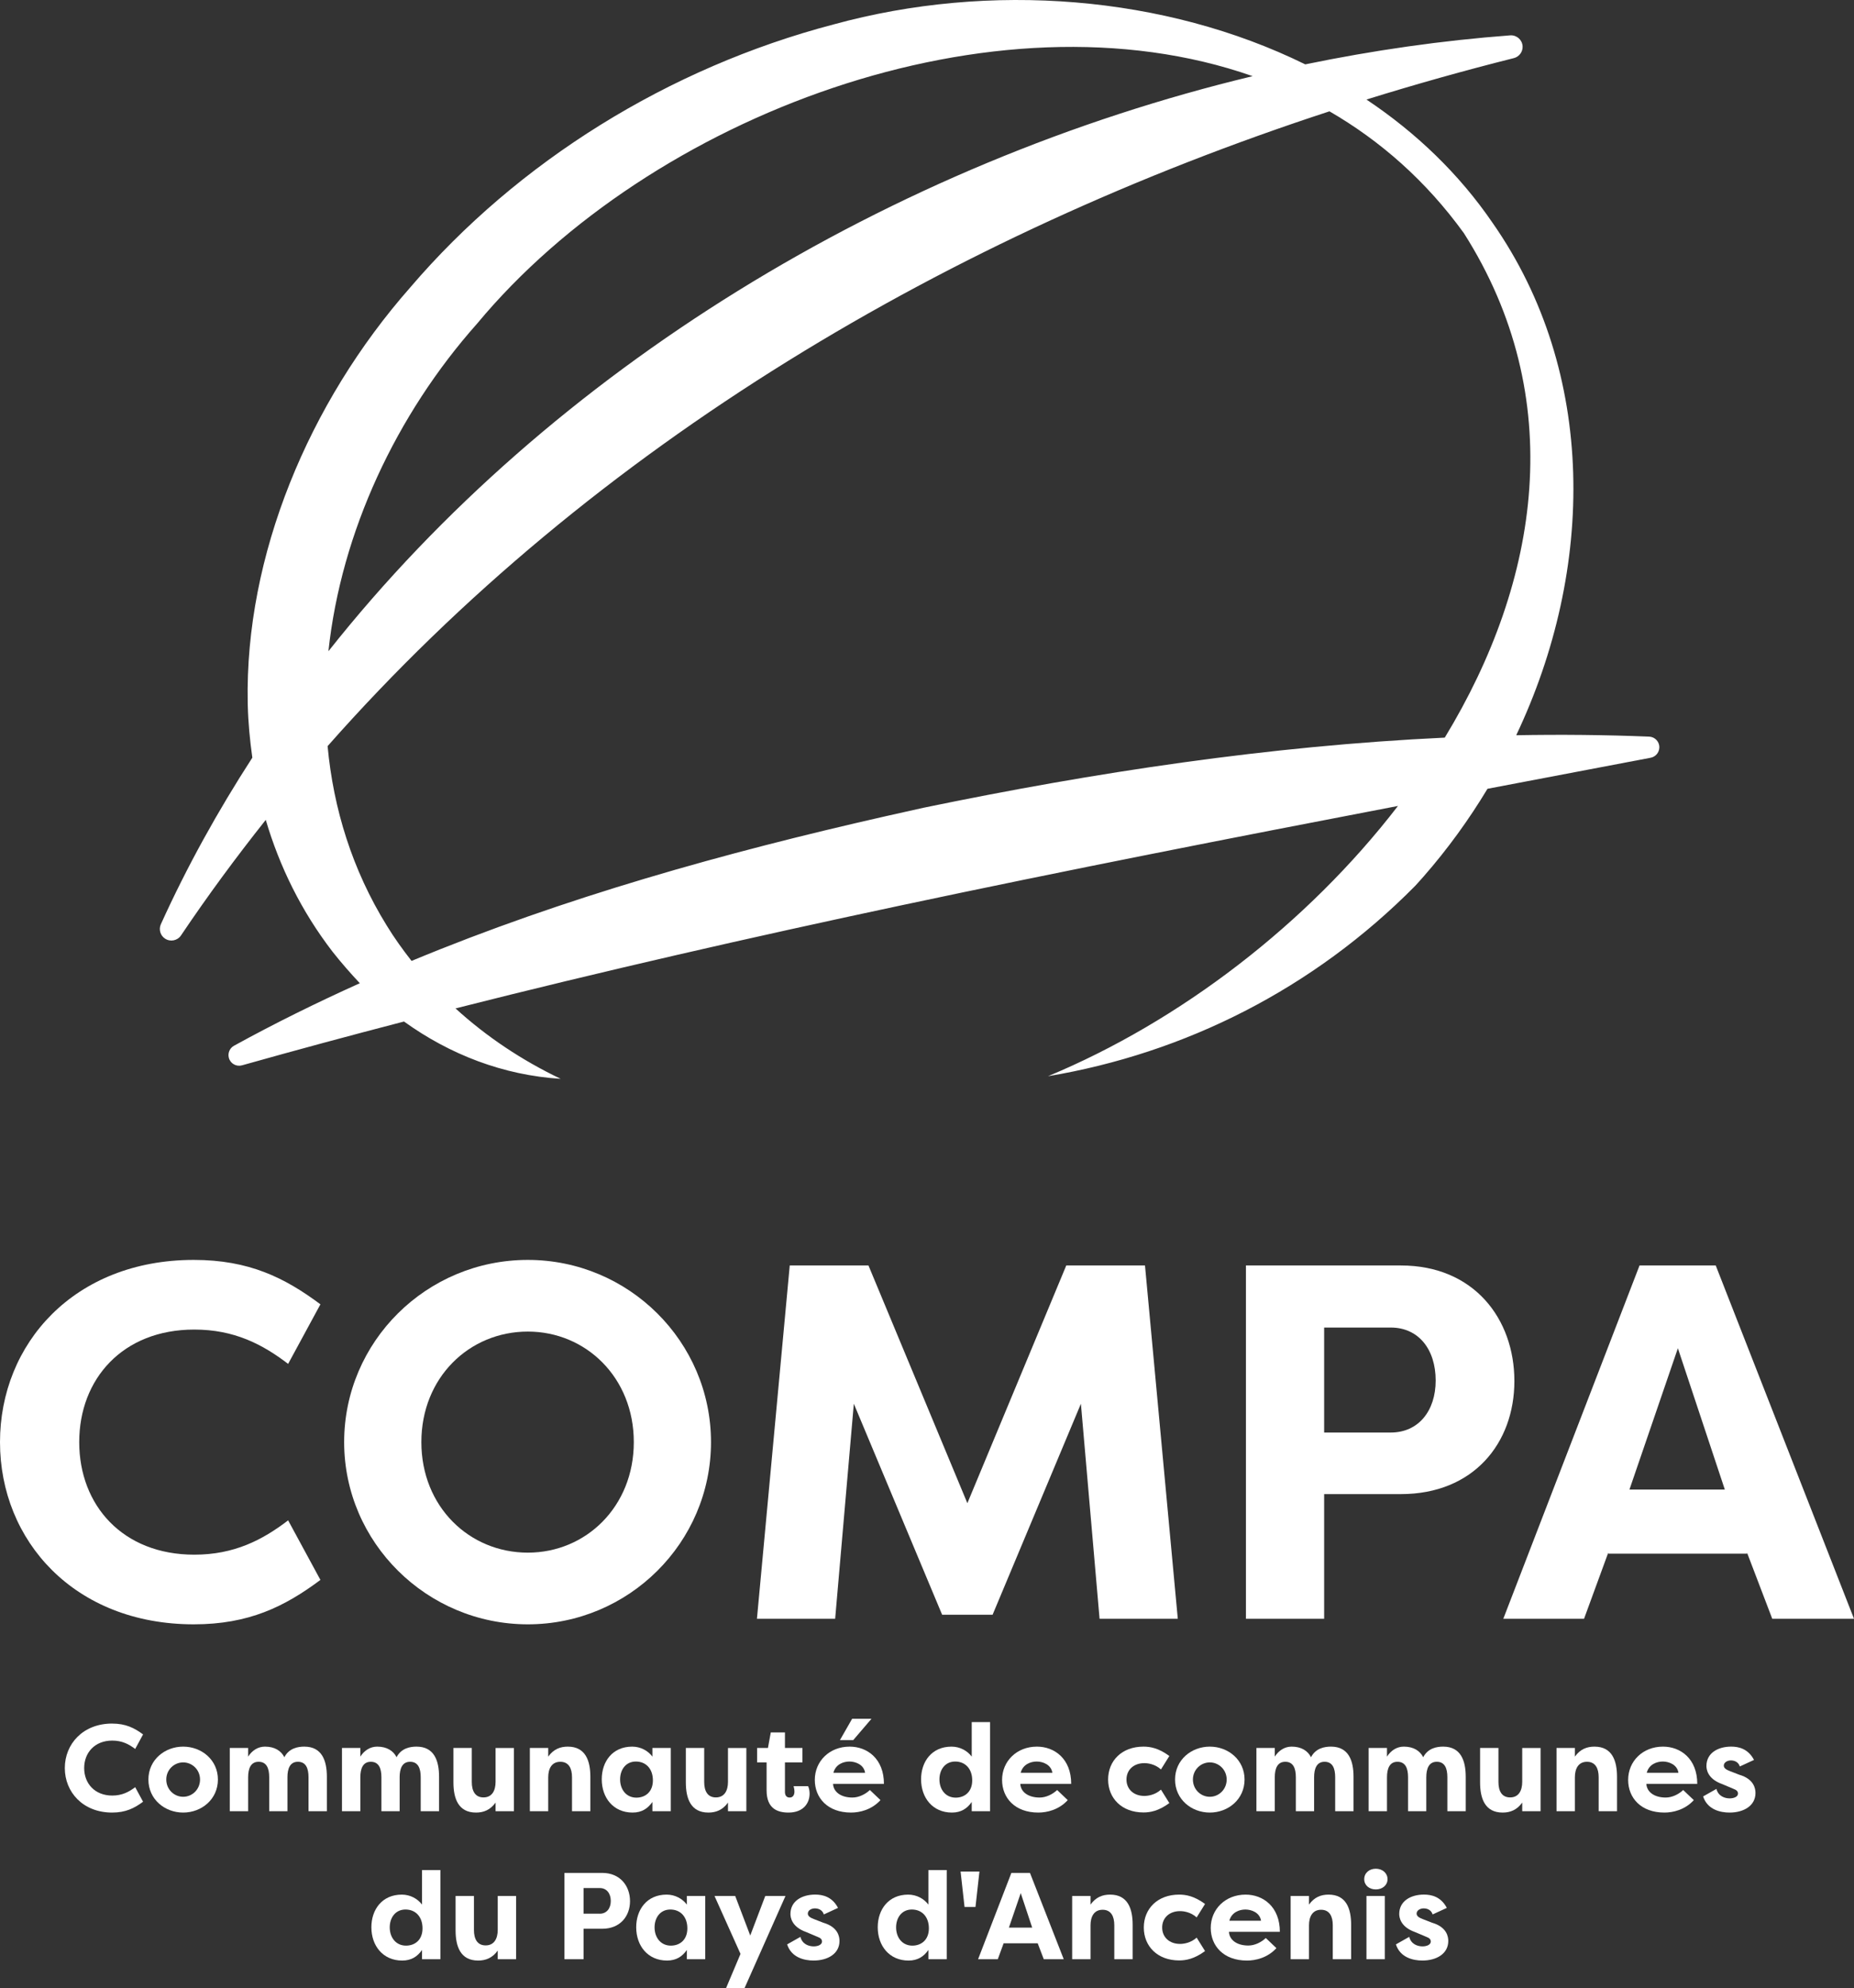
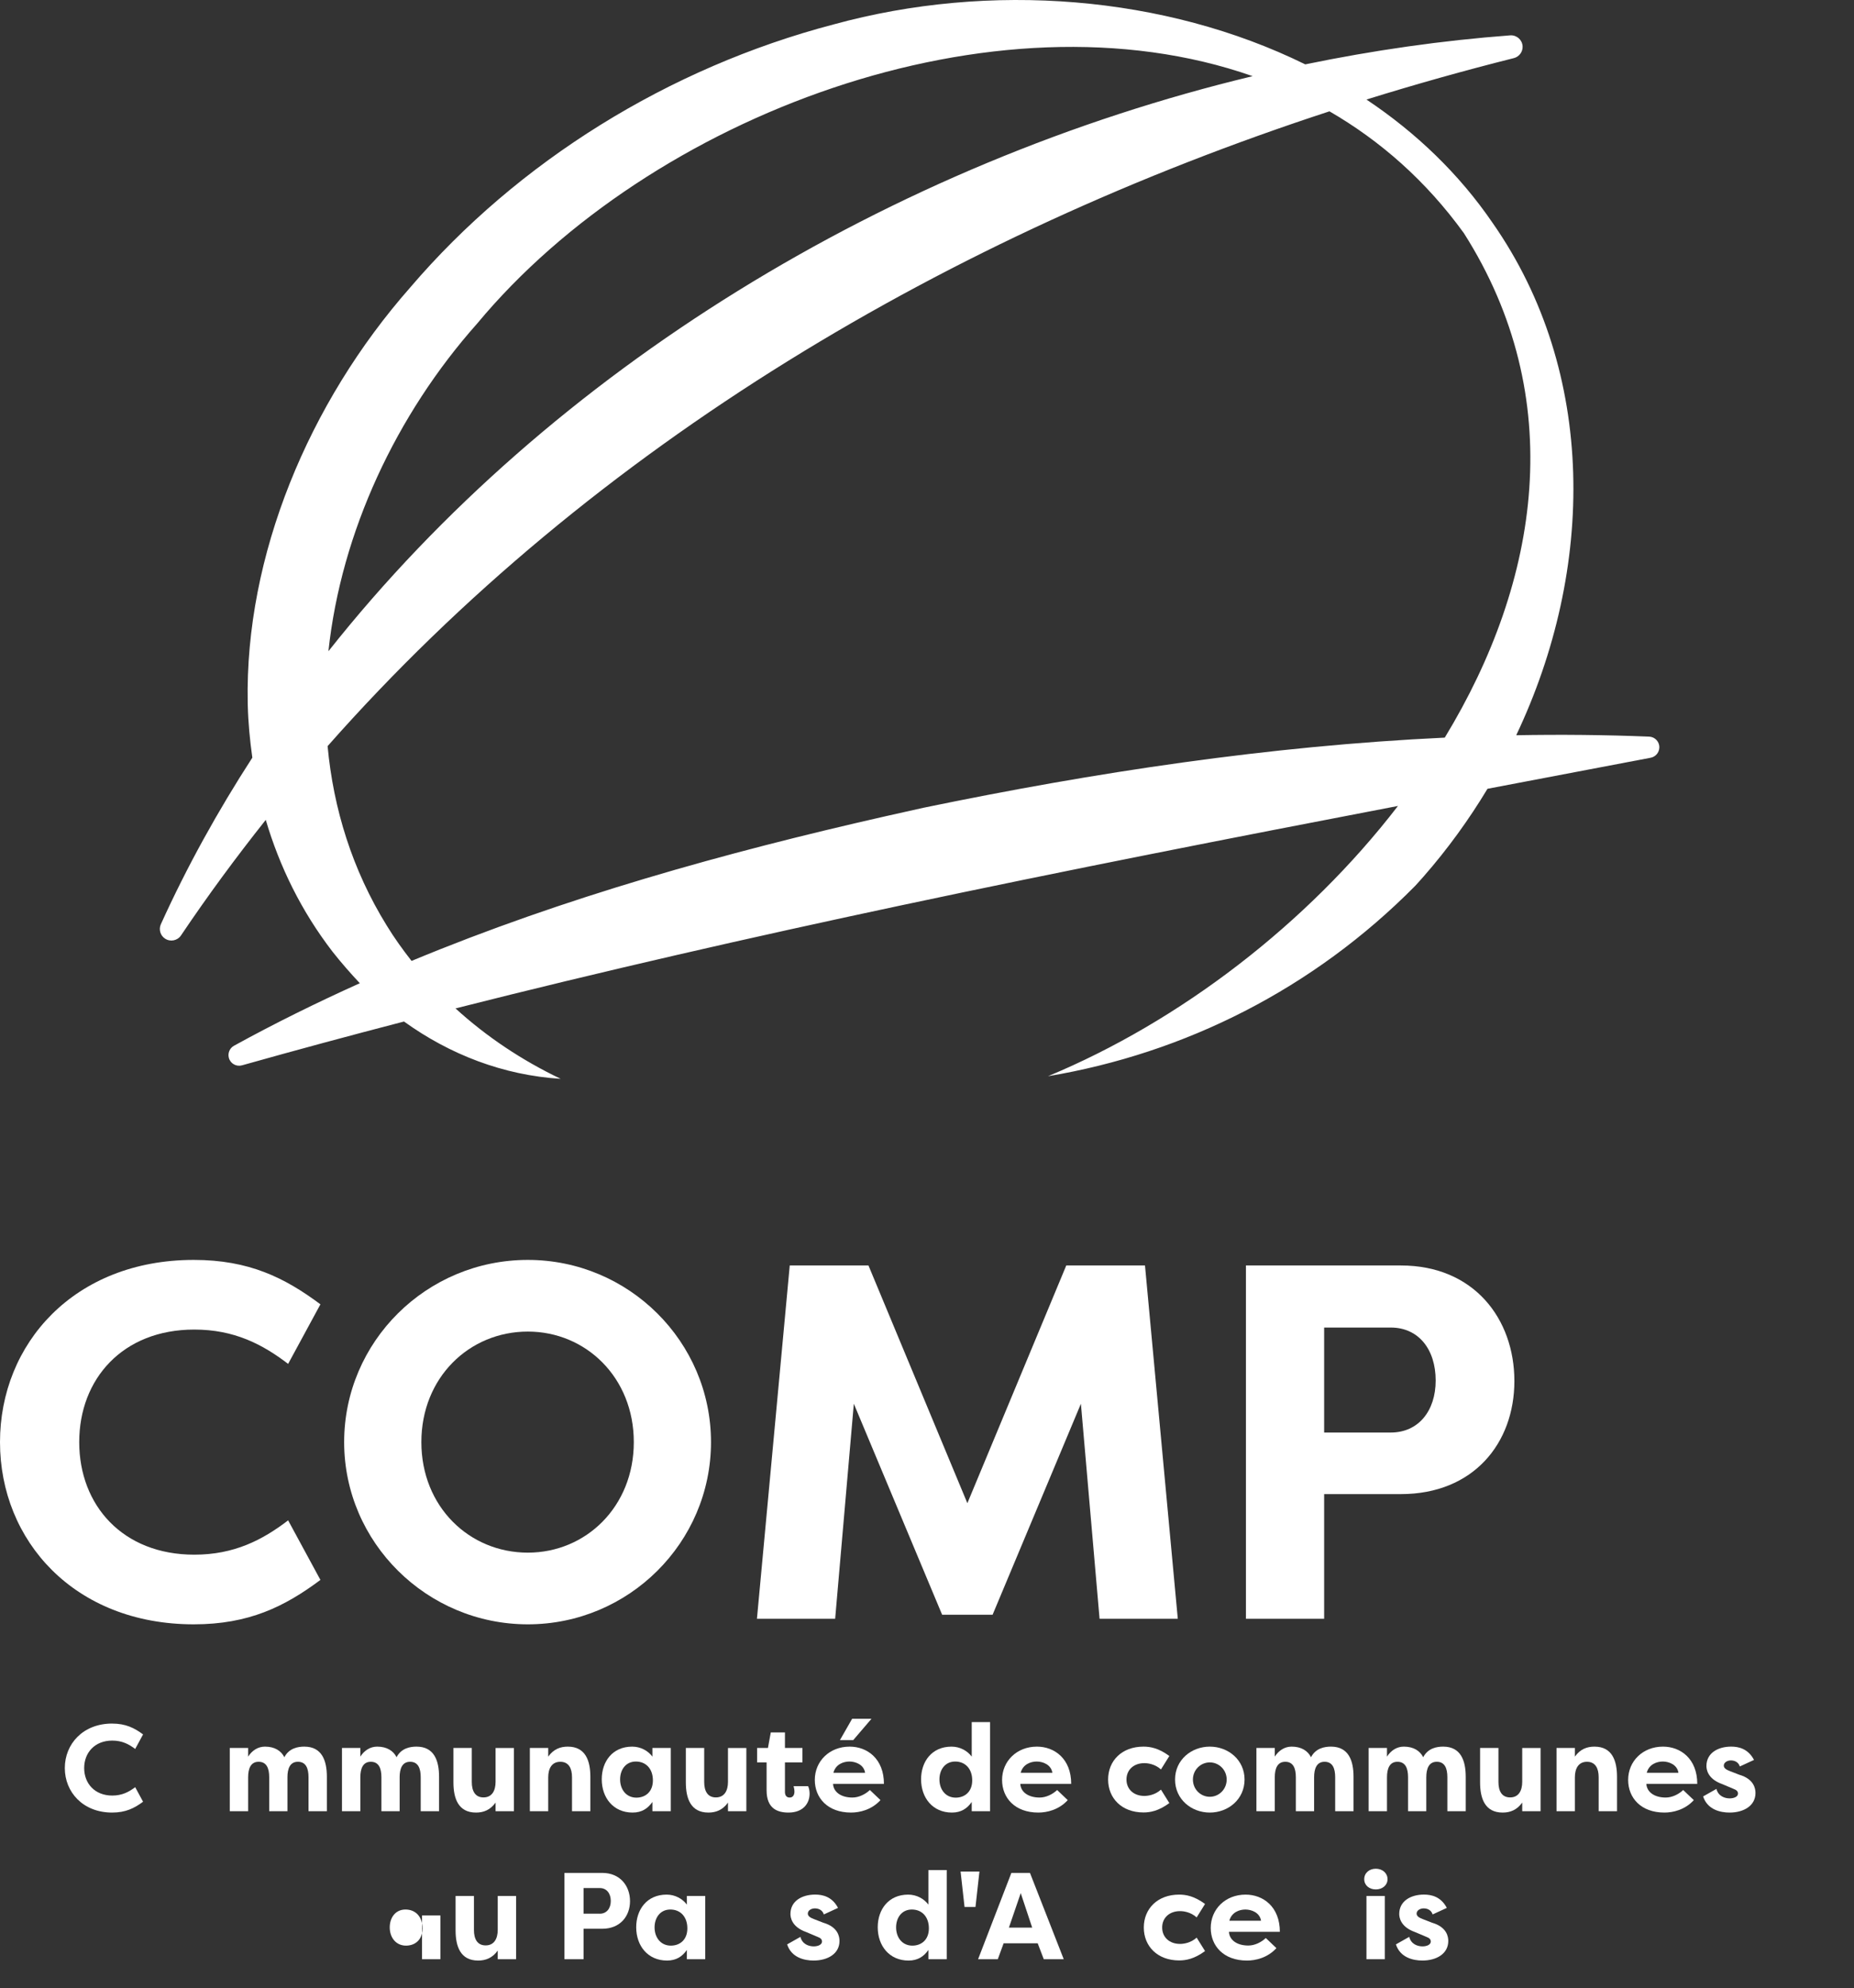
<svg xmlns="http://www.w3.org/2000/svg" id="Calque_2" data-name="Calque 2" viewBox="0 0 189.239 202.869">
  <rect x="0" y="0" width="189.239" height="202.869" fill="#333333" stroke="none" />
  <defs>
    <style>
      .cls-1 {
        fill: #fff;
        stroke-width: 0px;
      }
    </style>
  </defs>
  <g id="Calque_1-2" data-name="Calque 1">
    <g>
      <g>
        <path class="cls-1" d="M147.467,75.271c-17.882.844-35.671,3.528-53.189,7.153-1.295.284-2.591.576-3.886.868-16.433,3.725-32.805,8.293-48.385,14.764-.895-1.146-1.752-2.33-2.525-3.596-3.528-5.698-5.451-11.935-6.044-18.322,13.591-15.392,29.529-28.475,46.972-39.288,17.248-10.691,35.954-19.171,55.289-25.489,5.187,3.003,9.853,7.087,13.721,12.433,10.658,16.766,7.802,35.434-1.952,51.476M127.856,7.772c-18.331,4.401-36.288,11.852-52.554,21.917-15.975,9.886-30.315,22.288-41.78,36.766,1.302-12.144,6.918-24.146,15.183-33.438C66.368,11.768,101.528-1.461,127.856,7.772M169.371,76.308c.029-.6-.434-1.11-1.034-1.139-4.528-.184-9.053-.226-13.575-.143,8.056-16.971,8.241-37.026-2.397-52.26-3.434-5.03-7.835-9.235-12.889-12.609,4.983-1.55,10.002-2.961,15.047-4.227.539-.137.926-.643.889-1.218-.041-.651-.602-1.145-1.254-1.105-6.964.523-13.965,1.523-20.93,2.962C118.925-.468,101.065-1.892,85.079,2.494c-16.8,4.405-32.21,13.97-43.212,26.846-10.365,11.761-16.873,27.39-16.583,42.35.001.098.005.194.007.29.045,1.794.217,3.572.465,5.336-3.519,5.437-6.667,11.105-9.345,17.014-.221.512-.054,1.124.427,1.446.543.366,1.28.218,1.641-.327,2.732-4.062,5.625-7.982,8.647-11.785,1.402,4.749,3.617,9.292,6.815,13.45.888,1.127,1.823,2.191,2.786,3.219-4.358,1.96-8.651,4.073-12.852,6.384-.427.24-.652.75-.513,1.243.163.583.773.918,1.352.748,5.472-1.541,10.981-3.028,16.523-4.467,4.69,3.375,10.137,5.48,15.992,5.848-3.923-1.875-7.543-4.275-10.735-7.186,14.961-3.789,30.13-7.25,45.369-10.491,16.932-3.601,33.933-6.929,50.827-10.169-9.263,12.037-22.265,21.989-35.722,27.579,13.976-2.343,27.074-8.897,37.481-19.423.285-.329.596-.639.874-.974,2.441-2.789,4.613-5.789,6.507-8.934,5.568-1.061,11.127-2.117,16.655-3.168.482-.091.858-.504.883-1.016" />
        <g>
          <path class="cls-1" d="M19.778,128.567c5.614,0,9.271,1.803,12.927,4.532l-3.296,6.078c-2.626-2.009-5.511-3.502-9.58-3.502-7.314,0-11.743,5.047-11.743,11.486s4.429,11.485,11.743,11.485c4.069,0,6.953-1.493,9.58-3.502l3.296,6.078c-3.657,2.729-7.314,4.532-12.927,4.532-12.207,0-19.778-8.55-19.778-18.593s7.571-18.594,19.778-18.594Z" />
          <path class="cls-1" d="M53.876,128.567c10.301,0,18.696,8.344,18.696,18.594s-8.396,18.593-18.696,18.593-18.748-8.344-18.748-18.593,8.396-18.594,18.748-18.594ZM53.876,158.439c5.923,0,10.817-4.686,10.817-11.279s-4.893-11.28-10.817-11.28c-5.975,0-10.867,4.687-10.867,11.28s4.893,11.279,10.867,11.279Z" />
          <path class="cls-1" d="M96.164,164.775l-9.013-21.53-1.906,21.942h-7.983l3.348-36.053h8.035l10.095,24.259,10.095-24.259h8.035l3.348,36.053h-7.984l-1.905-21.942-9.014,21.53h-5.15Z" />
          <path class="cls-1" d="M127.174,165.187v-36.053h15.811c7.469,0,11.589,5.459,11.589,11.794s-4.173,11.537-11.589,11.537h-7.829v12.722h-7.982ZM141.955,146.182c2.833,0,4.585-2.215,4.585-5.305,0-3.193-1.752-5.408-4.585-5.408h-6.799v10.713h6.799Z" />
-           <path class="cls-1" d="M153.443,165.187l13.906-36.053h7.777l14.113,36.053h-8.344l-2.575-6.747v.104h-14.164v-.104l-2.472,6.747h-8.241ZM166.319,152.002h9.735l-4.791-14.421-4.944,14.421Z" />
        </g>
      </g>
      <g>
        <path class="cls-1" d="M11.446,175.881c1.371,0,2.264.441,3.157,1.107l-.805,1.484c-.641-.491-1.346-.855-2.339-.855-1.786,0-2.868,1.233-2.868,2.804s1.081,2.806,2.868,2.806c.994,0,1.698-.366,2.339-.856l.805,1.485c-.893.667-1.786,1.106-3.157,1.106-2.981,0-4.83-2.088-4.83-4.541s1.849-4.541,4.83-4.541Z" />
-         <path class="cls-1" d="M18.695,178.233c1.887,0,3.547,1.359,3.547,3.358,0,2.013-1.66,3.371-3.547,3.371-1.874,0-3.547-1.346-3.547-3.371,0-2.013,1.673-3.358,3.547-3.358ZM18.695,183.352c.931,0,1.723-.755,1.723-1.761,0-.993-.793-1.748-1.723-1.748-.918,0-1.723.742-1.723,1.748,0,1.019.805,1.761,1.723,1.761Z" />
        <path class="cls-1" d="M29.34,181.365v3.459h-1.862v-3.471c0-.881-.252-1.573-1.082-1.573-.818,0-1.069.718-1.069,1.585v3.459h-1.874v-6.453h1.874v.881c.415-.642,1.019-1.019,1.723-1.019.981,0,1.648.428,1.974,1.082.491-.944,1.421-1.082,2.038-1.082,1.811,0,2.302,1.447,2.302,3.082v3.509h-1.874v-3.471c0-.881-.252-1.573-1.082-1.573-.818,0-1.069.718-1.069,1.585Z" />
        <path class="cls-1" d="M40.792,181.365v3.459h-1.861v-3.471c0-.881-.251-1.573-1.082-1.573-.818,0-1.069.718-1.069,1.585v3.459h-1.874v-6.453h1.874v.881c.415-.642,1.019-1.019,1.723-1.019.981,0,1.648.428,1.974,1.082.491-.944,1.422-1.082,2.038-1.082,1.811,0,2.301,1.447,2.301,3.082v3.509h-1.874v-3.471c0-.881-.252-1.573-1.082-1.573-.818,0-1.069.718-1.069,1.585Z" />
        <path class="cls-1" d="M52.458,184.824h-1.874v-.88c-.541.754-1.22,1.018-2,1.018-1.811,0-2.302-1.447-2.302-3.082v-3.509h1.874v3.473c0,.893.327,1.572,1.195,1.572s1.233-.692,1.233-1.585v-3.459h1.874v6.453Z" />
        <path class="cls-1" d="M54.084,178.371h1.874v.881c.541-.755,1.22-1.019,1.999-1.019,1.811,0,2.302,1.447,2.302,3.082v3.509h-1.874v-3.471c0-.893-.327-1.573-1.195-1.573s-1.233.692-1.233,1.585v3.459h-1.874v-6.453Z" />
        <path class="cls-1" d="M68.465,178.371v6.453h-1.874v-.943c-.466.667-1.082,1.081-2.025,1.081-1.963,0-3.145-1.509-3.145-3.396,0-1.811,1.094-3.333,3.107-3.333.868,0,1.623.428,2.063,1.019v-.881h1.874ZM64.955,183.44c.918,0,1.686-.591,1.686-1.761,0-1.194-.717-1.924-1.736-1.924-1.031,0-1.61.83-1.61,1.824,0,1.031.629,1.861,1.66,1.861Z" />
        <path class="cls-1" d="M76.18,184.824h-1.874v-.88c-.541.754-1.22,1.018-2,1.018-1.811,0-2.302-1.447-2.302-3.082v-3.509h1.874v3.473c0,.893.327,1.572,1.195,1.572s1.233-.692,1.233-1.585v-3.459h1.874v6.453Z" />
        <path class="cls-1" d="M80.12,178.371h1.786v1.472h-1.786v3.019c0,.277.113.567.478.567s.491-.302.491-.604c0-.189-.051-.454-.088-.554h1.484c.114.239.151.541.151.767,0,.956-.629,1.924-2.151,1.924-1.133,0-2.239-.403-2.239-2.277v-2.843h-.968v-1.472h1.107l.289-1.584h1.446v1.584Z" />
        <path class="cls-1" d="M89.872,183.691c-.918,1.006-2.139,1.271-3.006,1.271-2.39,0-3.698-1.497-3.698-3.333,0-1.899,1.484-3.396,3.559-3.396,1.786,0,3.497,1.233,3.497,3.799h-5.195c.038.805.78,1.397,1.975,1.397.667,0,1.333-.341,1.786-.768l1.082,1.031ZM85.067,180.9h3.233c-.126-.831-.969-1.146-1.598-1.146-.604,0-1.409.277-1.635,1.146ZM88.954,175.39l-1.862,2.176h-1.358l1.245-2.176h1.975Z" />
        <path class="cls-1" d="M101.059,175.729v9.095h-1.874v-.943c-.466.667-1.082,1.081-2.025,1.081-1.963,0-3.145-1.509-3.145-3.396,0-1.811,1.094-3.333,3.107-3.333.868,0,1.623.428,2.063,1.019v-3.523h1.874ZM97.549,183.44c.918,0,1.686-.591,1.686-1.761,0-1.194-.717-1.924-1.736-1.924-1.031,0-1.61.83-1.61,1.824,0,1.031.629,1.861,1.66,1.861Z" />
        <path class="cls-1" d="M108.987,183.691c-.918,1.006-2.139,1.271-3.006,1.271-2.39,0-3.698-1.497-3.698-3.333,0-1.899,1.484-3.396,3.559-3.396,1.786,0,3.496,1.233,3.496,3.799h-5.195c.038.805.78,1.397,1.975,1.397.667,0,1.333-.341,1.786-.768l1.082,1.031ZM104.182,180.9h3.233c-.126-.831-.969-1.146-1.598-1.146-.604,0-1.409.277-1.635,1.146Z" />
        <path class="cls-1" d="M116.715,178.233c.667,0,1.535.138,2.641.956l-.855,1.371c-.629-.566-1.371-.641-1.698-.641-1.094,0-1.823.692-1.823,1.672s.729,1.673,1.823,1.673c.327,0,1.069-.075,1.698-.641l.855,1.371c-1.106.817-1.974.956-2.641.956-2.214,0-3.609-1.447-3.609-3.359s1.396-3.358,3.609-3.358Z" />
        <path class="cls-1" d="M123.485,178.233c1.888,0,3.548,1.359,3.548,3.358,0,2.013-1.66,3.371-3.548,3.371-1.873,0-3.546-1.346-3.546-3.371,0-2.013,1.673-3.358,3.546-3.358ZM123.485,183.352c.931,0,1.723-.755,1.723-1.761,0-.993-.792-1.748-1.723-1.748-.918,0-1.723.742-1.723,1.748,0,1.019.805,1.761,1.723,1.761Z" />
        <path class="cls-1" d="M134.131,181.365v3.459h-1.863v-3.471c0-.881-.251-1.573-1.081-1.573-.818,0-1.069.718-1.069,1.585v3.459h-1.874v-6.453h1.874v.881c.416-.642,1.019-1.019,1.723-1.019.981,0,1.648.428,1.974,1.082.491-.944,1.422-1.082,2.039-1.082,1.811,0,2.302,1.447,2.302,3.082v3.509h-1.874v-3.471c0-.881-.252-1.573-1.082-1.573-.817,0-1.068.718-1.068,1.585Z" />
        <path class="cls-1" d="M145.582,181.365v3.459h-1.861v-3.471c0-.881-.251-1.573-1.082-1.573-.817,0-1.068.718-1.068,1.585v3.459h-1.874v-6.453h1.874v.881c.414-.642,1.018-1.019,1.723-1.019.981,0,1.647.428,1.974,1.082.491-.944,1.422-1.082,2.038-1.082,1.811,0,2.302,1.447,2.302,3.082v3.509h-1.874v-3.471c0-.881-.251-1.573-1.081-1.573-.818,0-1.069.718-1.069,1.585Z" />
        <path class="cls-1" d="M157.248,184.824h-1.874v-.88c-.541.754-1.219,1.018-1.999,1.018-1.811,0-2.302-1.447-2.302-3.082v-3.509h1.874v3.473c0,.893.326,1.572,1.194,1.572s1.233-.692,1.233-1.585v-3.459h1.874v6.453Z" />
        <path class="cls-1" d="M158.875,178.371h1.874v.881c.541-.755,1.219-1.019,1.999-1.019,1.811,0,2.302,1.447,2.302,3.082v3.509h-1.874v-3.471c0-.893-.326-1.573-1.194-1.573s-1.233.692-1.233,1.585v3.459h-1.874v-6.453Z" />
        <path class="cls-1" d="M172.891,183.691c-.918,1.006-2.139,1.271-3.007,1.271-2.39,0-3.698-1.497-3.698-3.333,0-1.899,1.484-3.396,3.559-3.396,1.786,0,3.496,1.233,3.496,3.799h-5.195c.038.805.78,1.397,1.974,1.397.667,0,1.334-.341,1.786-.768l1.082,1.031ZM168.086,180.9h3.232c-.125-.831-.968-1.146-1.597-1.146-.604,0-1.409.277-1.635,1.146Z" />
        <path class="cls-1" d="M175.197,182.547c.188.742.842.968,1.358.968.416,0,.843-.163.843-.489,0-.214-.126-.366-.478-.491l-1.133-.479c-1.535-.541-1.61-1.559-1.61-1.848,0-1.296,1.144-1.976,2.528-1.976.742,0,1.723.201,2.327,1.359l-1.447.667c-.163-.516-.629-.617-.918-.617-.351,0-.717.201-.717.529,0,.276.277.428.604.554l.969.376c1.522.441,1.66,1.435,1.66,1.863,0,1.321-1.221,1.999-2.641,1.999-.956,0-2.265-.301-2.704-1.647l1.359-.768Z" />
      </g>
      <g>
-         <path class="cls-1" d="M44.951,190.831v9.095h-1.874v-.943c-.466.667-1.082,1.081-2.026,1.081-1.962,0-3.144-1.509-3.144-3.396,0-1.811,1.094-3.333,3.107-3.333.868,0,1.623.428,2.063,1.019v-3.523h1.874ZM41.441,198.541c.919,0,1.686-.591,1.686-1.761,0-1.194-.717-1.924-1.736-1.924-1.031,0-1.61.83-1.61,1.824,0,1.031.629,1.861,1.66,1.861Z" />
+         <path class="cls-1" d="M44.951,190.831v9.095h-1.874v-.943v-3.523h1.874ZM41.441,198.541c.919,0,1.686-.591,1.686-1.761,0-1.194-.717-1.924-1.736-1.924-1.031,0-1.61.83-1.61,1.824,0,1.031.629,1.861,1.66,1.861Z" />
        <path class="cls-1" d="M52.678,199.925h-1.874v-.88c-.541.754-1.22,1.018-2,1.018-1.811,0-2.302-1.446-2.302-3.082v-3.509h1.874v3.473c0,.893.327,1.572,1.195,1.572s1.233-.692,1.233-1.585v-3.459h1.874v6.453Z" />
        <path class="cls-1" d="M57.614,199.925v-8.805h3.862c1.824,0,2.83,1.334,2.83,2.881s-1.019,2.818-2.83,2.818h-1.912v3.107h-1.95ZM61.224,195.283c.692,0,1.119-.541,1.119-1.296,0-.779-.428-1.321-1.119-1.321h-1.66v2.616h1.66Z" />
        <path class="cls-1" d="M71.982,193.472v6.453h-1.874v-.943c-.466.667-1.082,1.081-2.026,1.081-1.962,0-3.144-1.509-3.144-3.396,0-1.811,1.094-3.333,3.107-3.333.868,0,1.623.428,2.063,1.019v-.881h1.874ZM68.473,198.541c.919,0,1.686-.591,1.686-1.761,0-1.194-.717-1.924-1.736-1.924-1.031,0-1.61.83-1.61,1.824,0,1.031.629,1.861,1.66,1.861Z" />
-         <path class="cls-1" d="M78.112,193.472h2.063l-4.176,9.397h-1.887l1.472-3.484-2.654-5.913h2.113l1.535,4.038,1.534-4.038Z" />
        <path class="cls-1" d="M81.7,197.648c.189.742.843.969,1.359.969.415,0,.843-.164.843-.491,0-.214-.126-.366-.478-.491l-1.133-.479c-1.534-.541-1.61-1.56-1.61-1.848,0-1.296,1.145-1.976,2.529-1.976.742,0,1.723.201,2.327,1.359l-1.447.667c-.163-.516-.629-.617-.918-.617-.352,0-.717.201-.717.529,0,.276.277.428.604.554l.969.378c1.522.439,1.66,1.434,1.66,1.861,0,1.321-1.22,1.999-2.641,1.999-.956,0-2.264-.301-2.704-1.648l1.358-.767Z" />
        <path class="cls-1" d="M96.635,190.831v9.095h-1.874v-.943c-.466.667-1.082,1.081-2.025,1.081-1.963,0-3.145-1.509-3.145-3.396,0-1.811,1.094-3.333,3.107-3.333.868,0,1.623.428,2.063,1.019v-3.523h1.874ZM93.125,198.541c.918,0,1.686-.591,1.686-1.761,0-1.194-.717-1.924-1.736-1.924-1.031,0-1.61.83-1.61,1.824,0,1.031.629,1.861,1.66,1.861Z" />
        <path class="cls-1" d="M99.57,194.593h-1.119l-.403-3.611h1.924l-.403,3.611Z" />
        <path class="cls-1" d="M99.835,199.925l3.396-8.805h1.899l3.446,8.805h-2.038l-.629-1.648v.025h-3.459v-.025l-.604,1.648h-2.013ZM102.979,196.705h2.378l-1.17-3.523-1.208,3.523Z" />
-         <path class="cls-1" d="M109.436,193.472h1.874v.881c.541-.755,1.219-1.019,1.999-1.019,1.811,0,2.302,1.447,2.302,3.082v3.509h-1.874v-3.471c0-.893-.326-1.573-1.194-1.573s-1.233.692-1.233,1.585v3.459h-1.874v-6.453Z" />
        <path class="cls-1" d="M120.358,193.334c.667,0,1.535.138,2.641.956l-.855,1.371c-.629-.566-1.371-.641-1.698-.641-1.094,0-1.823.692-1.823,1.672s.729,1.673,1.823,1.673c.327,0,1.069-.075,1.698-.641l.855,1.371c-1.106.817-1.974.956-2.641.956-2.214,0-3.609-1.447-3.609-3.359s1.396-3.358,3.609-3.358Z" />
        <path class="cls-1" d="M130.286,198.793c-.918,1.006-2.139,1.271-3.007,1.271-2.39,0-3.698-1.497-3.698-3.333,0-1.899,1.484-3.396,3.559-3.396,1.786,0,3.496,1.233,3.496,3.799h-5.195c.038.805.78,1.397,1.974,1.397.667,0,1.334-.341,1.786-.768l1.082,1.031ZM125.481,196h3.232c-.125-.83-.968-1.144-1.597-1.144-.604,0-1.409.277-1.635,1.144Z" />
-         <path class="cls-1" d="M131.736,193.472h1.874v.881c.541-.755,1.219-1.019,1.999-1.019,1.811,0,2.302,1.447,2.302,3.082v3.509h-1.874v-3.471c0-.893-.326-1.573-1.194-1.573s-1.233.692-1.233,1.585v3.459h-1.874v-6.453Z" />
        <path class="cls-1" d="M140.431,190.693c.667,0,1.196.441,1.196,1.069,0,.616-.529,1.044-1.196,1.044-.679,0-1.183-.429-1.183-1.044,0-.629.504-1.069,1.183-1.069ZM139.475,199.925v-6.453h1.874v6.453h-1.874Z" />
        <path class="cls-1" d="M143.841,197.648c.188.742.843.969,1.359.969.414,0,.842-.164.842-.491,0-.214-.125-.366-.478-.491l-1.133-.479c-1.534-.541-1.61-1.56-1.61-1.848,0-1.296,1.146-1.976,2.529-1.976.742,0,1.723.201,2.327,1.359l-1.447.667c-.163-.516-.629-.617-.918-.617-.352,0-.717.201-.717.529,0,.276.276.428.604.554l.968.378c1.522.439,1.66,1.434,1.66,1.861,0,1.321-1.219,1.999-2.641,1.999-.956,0-2.264-.301-2.704-1.648l1.359-.767Z" />
      </g>
    </g>
  </g>
</svg>